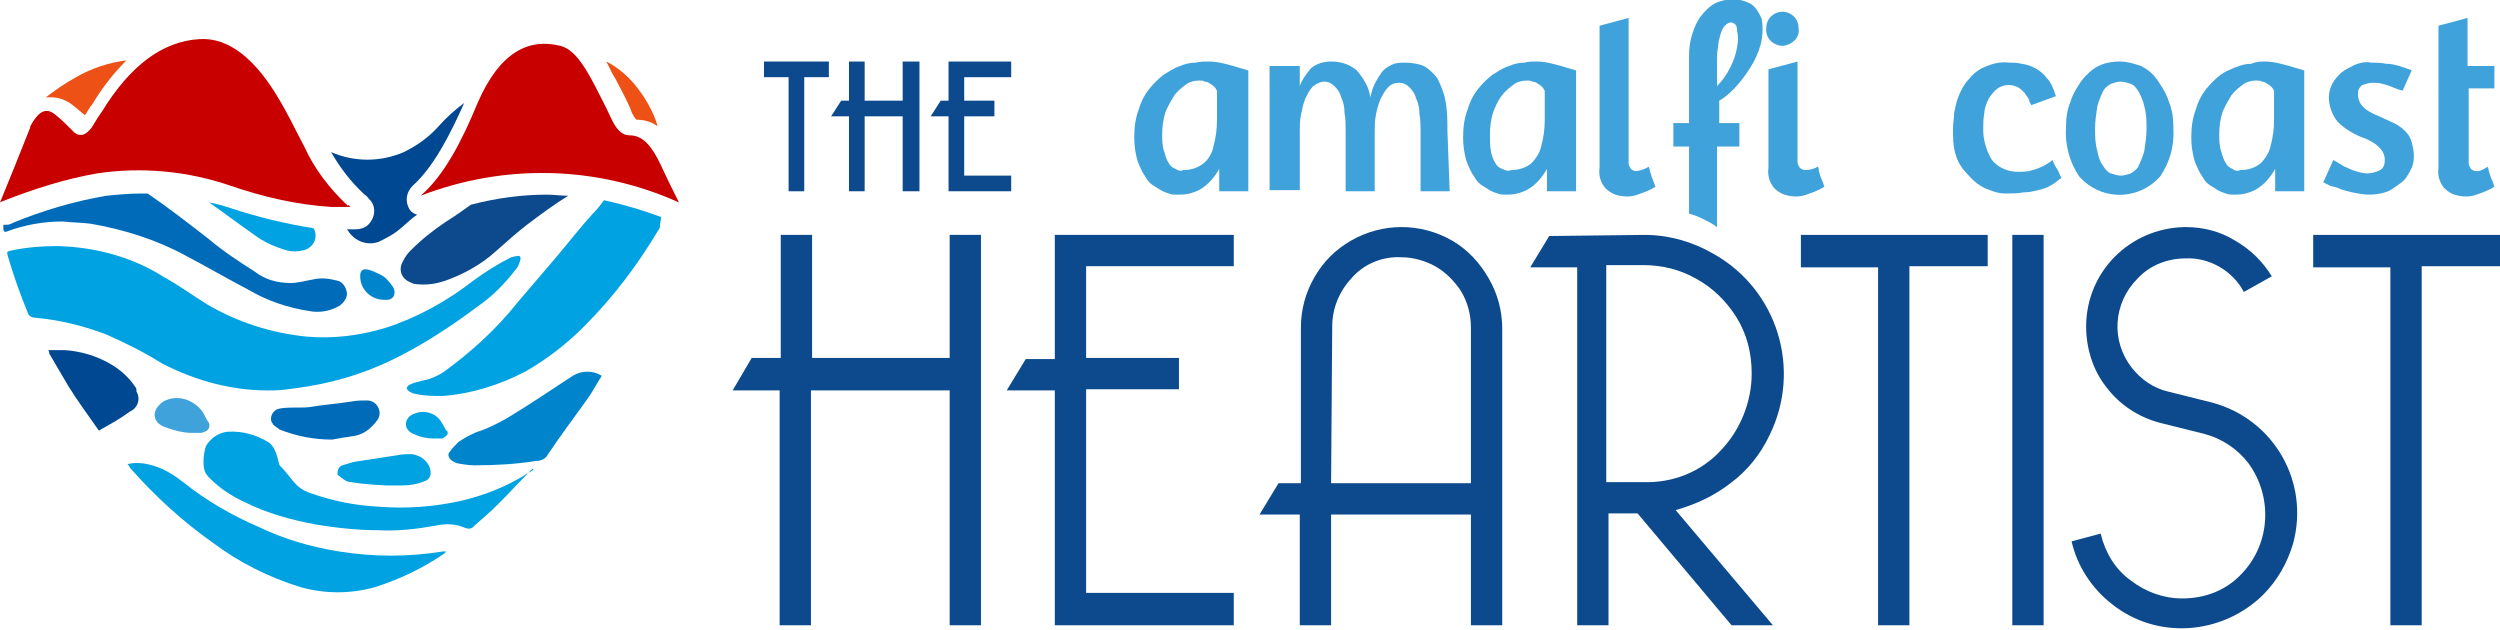
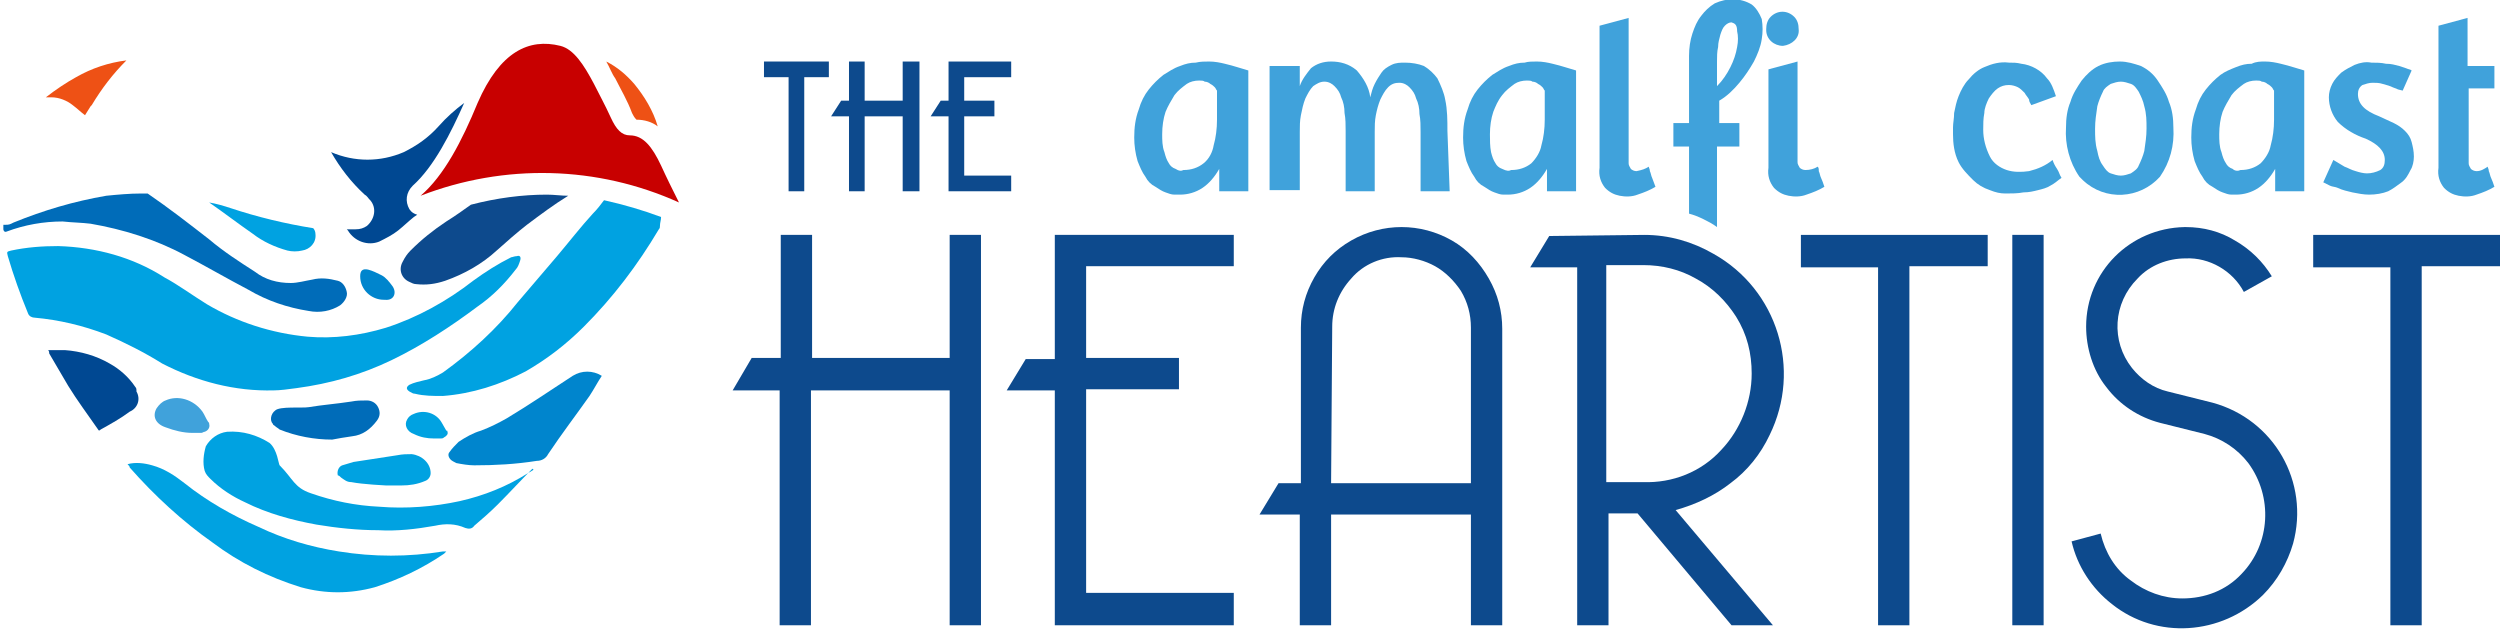
<svg xmlns="http://www.w3.org/2000/svg" version="1.1" id="Livello_3" x="0px" y="0px" viewBox="0 0 223.5 56.3" style="enable-background:new 0 0 223.5 56.3;" xml:space="preserve">
  <style type="text/css">
	.st0{fill:#C80000;}
	.st1{fill:#00A2E1;}
	.st2{fill:#0D4A8D;}
	.st3{fill:#EE5115;}
	.st4{fill:#004892;}
	.st5{fill:#006CB9;}
	.st6{fill:#0085CD;}
	.st7{fill:#40A2DB;}
</style>
-   <path class="st0" d="M31.3,18.5h-1.7c-3.1-0.2-6.1-0.9-9-1.9c-3.8-1.3-7.9-1.7-11.9-1.1C5.8,16,3,16.9,0.2,18L0,18.1  c0.9-2.2,1.8-4.4,2.7-6.7c0,0,0,0,0-0.1c0.7-1.3,1.4-1.8,2.3-1c0.5,0.4,0.9,0.8,1.4,1.3c0.6,0.7,1.2,0.6,1.8-0.2  c0.3-0.5,0.6-1,0.9-1.4c2.5-4.1,5.4-6.3,8.7-6.5c2.7-0.2,5.1,1.9,7.1,5.3c0.8,1.3,1.5,2.8,2.3,4.3c0.9,2,2.3,3.8,3.9,5.3  C31.1,18.3,31.2,18.3,31.3,18.5z" />
  <path class="st0" d="M37.6,17.5c2.1-1.8,3.7-4.9,5.1-8.3c2-4.6,4.6-5.8,7.4-5.1c1.2,0.3,2.1,1.7,3,3.4c0.5,1,1,1.9,1.5,3  s1,1.6,1.7,1.6c1.2,0,2,1,2.8,2.7c0.5,1.1,1,2.1,1.6,3.3C53.4,14.8,45.1,14.6,37.6,17.5z" />
  <path class="st1" d="M14.5,32.5c3.1,1.6,6.5,2.5,10,2.4c0.5,0,1.3-0.1,2-0.2c3-0.4,5.8-1.2,8.5-2.5c2.7-1.3,5.3-3,7.7-4.8  c1.3-0.9,2.4-2,3.4-3.3c0.2-0.2,0.3-0.5,0.4-0.8c0.1-0.3,0-0.5-0.3-0.4c-0.2,0-0.4,0.1-0.5,0.1c-1.2,0.6-2.3,1.3-3.4,2.1  c-2.3,1.8-5,3.3-7.8,4.2c-2.3,0.7-4.7,1-7,0.8c-3.2-0.3-6.3-1.3-9-2.9c-1.3-0.8-2.5-1.7-3.8-2.4c-2.8-1.8-6.1-2.7-9.5-2.8  c-1.4,0-2.8,0.1-4.2,0.4c-0.4,0.1-0.4,0.1-0.3,0.5c0.5,1.7,1.1,3.4,1.8,5.1c0.1,0.3,0.4,0.4,0.6,0.4c2.2,0.2,4.3,0.7,6.4,1.5  C11.3,30.7,12.9,31.5,14.5,32.5z" />
  <path class="st2" d="M42.1,18.3c-0.7,0.5-1.4,1-2.2,1.5c-1.2,0.8-2.2,1.6-3.2,2.6c-0.3,0.3-0.5,0.6-0.7,1c-0.4,0.7-0.1,1.5,0.6,1.8  c0.2,0.1,0.4,0.2,0.6,0.2c0.9,0.1,1.7,0,2.6-0.3c1.7-0.6,3.3-1.5,4.6-2.7c0.9-0.8,1.8-1.6,2.7-2.3c1.2-0.9,2.4-1.8,3.7-2.6  c-0.6,0-1.3-0.1-1.9-0.1C46.7,17.4,44.4,17.7,42.1,18.3z" />
  <path class="st3" d="M56.5,10.1c0.1,0.2,0.2,0.4,0.4,0.6c0.7,0,1.4,0.2,1.9,0.6c-0.4-1.4-1.2-2.7-2.1-3.8c-0.7-0.8-1.5-1.5-2.5-2  C54.5,6,54.7,6.6,55,7C55.5,8,56.1,9,56.5,10.1z" />
  <path class="st1" d="M18.7,18.1c1.3,0.9,2.6,1.9,3.9,2.8c0.9,0.7,2,1.2,3.1,1.5c0.4,0.1,0.9,0.1,1.3,0c0.7-0.1,1.3-0.7,1.2-1.5  c0-0.2-0.1-0.4-0.2-0.5c-2.5-0.4-5-1-7.4-1.8C20,18.4,19.3,18.2,18.7,18.1z" />
  <path class="st3" d="M6.5,9.4c0.4,0.3,0.7,0.6,1.1,0.9c0.2-0.3,0.3-0.5,0.5-0.8l0.1-0.1c0.9-1.5,1.9-2.8,3.1-4  C9.7,5.6,8.2,6.1,6.8,6.9C5.9,7.4,5,8,4.1,8.7c0.2,0,0.3,0,0.5,0C5.3,8.7,6,9,6.5,9.4z" />
  <path class="st4" d="M36.6,18.7c-0.4-0.7-0.3-1.5,0.3-2.1c1.9-1.7,3.4-4.7,4.6-7.4c-0.8,0.6-1.6,1.3-2.3,2.1c-0.9,1-1.9,1.7-3.1,2.3  c-2.1,0.9-4.4,0.9-6.5,0c0.8,1.4,1.8,2.7,3,3.8c0.2,0.1,0.3,0.3,0.4,0.4l0.1,0.1c0.6,0.7,0.4,1.7-0.3,2.3c-0.3,0.2-0.6,0.3-1,0.3  h-0.8l0.1,0.1c0.6,1,1.8,1.4,2.8,1c0.6-0.3,1.2-0.6,1.7-1c0.5-0.4,0.9-0.8,1.4-1.2l0.3-0.2C37,19.1,36.8,19,36.6,18.7z" />
  <path class="st1" d="M53,19.1c-1.1,1.2-2.1,2.5-3.2,3.8s-2.3,2.7-3.5,4.1c-1.9,2.4-4.2,4.5-6.7,6.3c-0.5,0.3-1.1,0.6-1.7,0.7  c-0.4,0.1-0.9,0.2-1.3,0.4c-0.3,0.2-0.3,0.4,0,0.6c0.2,0.1,0.3,0.2,0.5,0.2c0.8,0.2,1.6,0.2,2.5,0.2c2.6-0.2,5.1-1,7.4-2.2  c1.9-1.1,3.6-2.4,5.2-4c2.6-2.6,4.8-5.5,6.7-8.7c0.1-0.1,0.1-0.2,0.1-0.3c0-0.3,0.1-0.5,0.1-0.8c-1.6-0.6-3.3-1.1-5.1-1.5  C53.7,18.3,53.4,18.7,53,19.1z" />
  <path class="st5" d="M9.5,17.5c-2.9,0.5-5.6,1.3-8.3,2.4L1,20c-0.2,0.1-0.4,0.1-0.6,0.1H0.3c0,0.1,0,0.2,0,0.4  c0,0.1,0.1,0.3,0.3,0.2c1.6-0.6,3.3-0.9,5-0.9c0.9,0.1,1.7,0.1,2.5,0.2c2.9,0.5,5.8,1.4,8.4,2.8c1.9,1,3.8,2.1,5.7,3.1  c1.7,1,3.5,1.6,5.4,1.9c1,0.2,2,0,2.8-0.5c0.4-0.3,0.7-0.8,0.6-1.2c-0.1-0.5-0.4-0.9-0.8-1c-0.8-0.2-1.5-0.3-2.3-0.1  c-0.6,0.1-1.3,0.3-1.9,0.3c-1.2,0-2.3-0.3-3.2-1c-1.4-0.9-2.8-1.8-4.1-2.9c-1.8-1.4-3.6-2.8-5.5-4.1h-0.6  C11.6,17.3,10.5,17.4,9.5,17.5z" />
  <path class="st1" d="M39.6,49.3c-3.1,0.5-6.2,0.5-9.3,0c-2.5-0.4-4.9-1.1-7.2-2.2c-2.3-1-4.6-2.3-6.6-3.9c-0.9-0.7-1.8-1.3-2.9-1.6  c-0.7-0.2-1.5-0.3-2.2-0.1c0.1,0.1,0.2,0.2,0.2,0.3c2.2,2.5,4.7,4.8,7.4,6.7c2.4,1.8,5,3.1,7.9,4c2.2,0.6,4.4,0.6,6.6,0  c2.2-0.7,4.3-1.7,6.2-3l0.2-0.2C39.8,49.3,39.7,49.3,39.6,49.3z" />
  <path class="st1" d="M47.2,42.3c-1.9,1.2-3.9,2-6.1,2.5c-2.3,0.5-4.8,0.7-7.2,0.5c-2.1-0.1-4.1-0.5-6.1-1.2  c-1.5-0.5-1.6-1.3-2.8-2.5c-0.1-0.1-0.2-1.4-0.9-2c-1.1-0.7-2.4-1.1-3.8-1c-0.8,0.1-1.5,0.6-1.9,1.3c-0.2,0.7-0.3,1.5-0.1,2.2  c0.1,0.3,0.3,0.5,0.5,0.7c0.9,0.9,2,1.6,3.1,2.1c2,1,4.2,1.6,6.4,2c1.8,0.3,3.7,0.5,5.5,0.5c1.7,0.1,3.4-0.1,5.1-0.4  c0.9-0.2,1.8-0.2,2.7,0.2c0.3,0.1,0.6,0.1,0.8-0.2c0.7-0.6,1.4-1.2,2.1-1.9c1.1-1.1,2.1-2.2,3.1-3.2L47.7,42L47.2,42.3z" />
  <path class="st6" d="M51.2,33.6c-2,1.3-3.9,2.6-5.9,3.8c-0.7,0.4-1.5,0.8-2.3,1.1c-0.7,0.2-1.4,0.6-2,1c-0.3,0.3-0.6,0.6-0.8,0.9  c-0.2,0.2-0.1,0.5,0.1,0.7c0,0,0,0,0,0c0.1,0.1,0.3,0.2,0.5,0.3c0.5,0.1,1.1,0.2,1.6,0.2c1.9,0,3.7-0.1,5.6-0.4c0.4,0,0.8-0.2,1-0.6  c1.2-1.8,2.5-3.5,3.7-5.2c0.4-0.6,0.7-1.2,1.1-1.8C53,33.1,52,33.1,51.2,33.6z" />
  <path class="st4" d="M12.1,34.6c-0.6-0.9-1.4-1.6-2.3-2.1c-1.2-0.7-2.6-1.1-4-1.2c-0.5,0-1,0-1.5,0c0.1,0.1,0.1,0.2,0.1,0.3  c0.6,1,1.1,1.9,1.7,2.9c0.8,1.3,1.7,2.5,2.6,3.8c0.1,0.1,0.1,0.3,0.3,0.1c0.9-0.5,1.8-1,2.6-1.6c0.7-0.3,1-1.1,0.6-1.8  C12.2,34.8,12.2,34.7,12.1,34.6z" />
  <path class="st5" d="M33.7,37.6c0.3-0.4,0.3-0.8,0.1-1.2c-0.2-0.4-0.6-0.6-1-0.6c-0.5,0-0.9,0-1.4,0.1c-1.3,0.2-2.6,0.3-3.8,0.5  c-0.6,0.1-2.6-0.1-3,0.3c-0.4,0.3-0.5,0.9-0.2,1.2c0,0.1,0.1,0.1,0.2,0.2c0.1,0.1,0.3,0.2,0.4,0.3c1.5,0.6,3.1,0.9,4.7,0.9  c0.5-0.1,1.1-0.2,1.8-0.3C32.4,38.9,33.1,38.4,33.7,37.6z" />
  <path class="st1" d="M30.5,42.7c0.3,0.2,0.5,0.4,0.9,0.4c1,0.2,3.1,0.3,3.1,0.3c0.5,0,0.9,0,1.4,0c0.7,0,1.4-0.1,2.1-0.4  c0.3-0.1,0.5-0.4,0.5-0.7c0-0.9-0.8-1.6-1.7-1.7c-0.4,0-0.8,0-1.3,0.1c-1.3,0.2-2.6,0.4-3.9,0.6c-0.3,0.1-0.7,0.2-1,0.3  c-0.3,0.1-0.5,0.5-0.4,0.9C30.3,42.5,30.4,42.6,30.5,42.7z" />
  <path class="st7" d="M14.8,35.8c-0.3,0.1-0.6,0.4-0.8,0.7c-0.4,0.7-0.1,1.4,0.8,1.7c0.8,0.3,1.6,0.5,2.4,0.5l0.8,0  c0.1,0,0.2-0.1,0.3-0.1c0.3-0.1,0.5-0.4,0.4-0.7c0-0.1,0-0.1-0.1-0.2c-0.2-0.3-0.3-0.6-0.5-0.9C17.3,35.7,15.9,35.3,14.8,35.8z" />
  <path class="st1" d="M37,37c-0.3,0.1-0.5,0.3-0.6,0.5c-0.3,0.5,0,1.1,0.6,1.3c0.6,0.3,1.2,0.4,1.8,0.4h0.6c0.1,0,0.2,0,0.3-0.1  c0.2-0.1,0.4-0.3,0.3-0.5c0-0.1,0-0.1-0.1-0.1c-0.1-0.2-0.3-0.5-0.4-0.7C39,36.9,37.9,36.6,37,37z" />
  <path class="st6" d="M35.1,25.6c-0.3-0.4-0.6-0.8-1-1c-0.4-0.2-0.8-0.4-1.2-0.5c-0.5-0.1-0.7,0.1-0.7,0.6c0,1.2,1,2.1,2.1,2.1  c0,0,0,0,0.1,0C35.2,26.9,35.5,26.2,35.1,25.6z" />
  <polygon class="st2" points="68.3,6.9 70.5,6.9 70.5,17.1 71.9,17.1 71.9,6.9 74.1,6.9 74.1,5.5 68.3,5.5 " />
  <polygon class="st2" points="80.7,9 77.3,9 77.3,5.5 75.9,5.5 75.9,9 75.2,9 74.3,10.4 75.9,10.4 75.9,17.1 77.3,17.1 77.3,10.4   80.7,10.4 80.7,17.1 82.2,17.1 82.2,5.5 80.7,5.5 " />
  <polygon class="st2" points="90.4,6.9 90.4,5.5 84.8,5.5 84.8,9 84.1,9 83.2,10.4 84.8,10.4 84.8,17.1 90.4,17.1 90.4,15.7   86.2,15.7 86.2,10.4 88.9,10.4 88.9,9 86.2,9 86.2,6.9 " />
  <path class="st7" d="M108.1,5.5c0.5,0,1,0.1,1.4,0.2c0.4,0.1,0.8,0.2,1.1,0.3s0.7,0.2,1,0.3v10.8H109v-2c-0.4,0.7-0.9,1.3-1.5,1.7  c-0.6,0.4-1.3,0.6-2,0.6H105c-0.3,0-0.5-0.1-0.8-0.2c-0.3-0.1-0.6-0.3-0.9-0.5c-0.4-0.2-0.7-0.5-0.9-0.9c-0.3-0.4-0.5-0.9-0.7-1.4  c-0.2-0.7-0.3-1.4-0.3-2.1c0-0.9,0.1-1.7,0.4-2.5c0.2-0.7,0.5-1.3,0.9-1.8c0.4-0.5,0.8-0.9,1.3-1.3c0.5-0.3,0.9-0.6,1.5-0.8  c0.5-0.2,0.9-0.3,1.4-0.3C107.3,5.5,107.7,5.5,108.1,5.5z M105.8,15.2c0.7,0,1.3-0.2,1.8-0.6c0.5-0.4,0.8-1,0.9-1.6  c0.2-0.7,0.3-1.5,0.3-2.3c0-0.8,0-1.7,0-2.6c-0.1-0.1-0.1-0.2-0.2-0.3c-0.1-0.1-0.2-0.2-0.4-0.3c-0.1-0.1-0.3-0.2-0.5-0.2  c-0.1-0.1-0.3-0.1-0.5-0.1c-0.4,0-0.8,0.1-1.1,0.3c-0.4,0.3-0.8,0.6-1.1,1c-0.3,0.5-0.6,1-0.8,1.5c-0.2,0.6-0.3,1.3-0.3,2  c0,0.5,0,1.1,0.2,1.6c0.1,0.4,0.2,0.7,0.4,1c0.1,0.2,0.3,0.4,0.6,0.5C105.4,15.3,105.6,15.3,105.8,15.2z" />
  <path class="st7" d="M129.6,17.1H127v-5.3c0-0.5,0-1.1-0.1-1.6c0-0.5-0.1-1-0.3-1.4c-0.1-0.4-0.3-0.7-0.6-1  c-0.2-0.2-0.5-0.4-0.9-0.4c-0.4,0-0.7,0.1-1,0.4c-0.3,0.3-0.5,0.7-0.7,1.1c-0.2,0.5-0.3,0.9-0.4,1.4c-0.1,0.5-0.1,1-0.1,1.5v5.3  h-2.6v-5.4c0-0.5,0-1.1-0.1-1.6c0-0.5-0.1-1-0.3-1.4c-0.1-0.4-0.3-0.7-0.6-1c-0.2-0.2-0.5-0.4-0.9-0.4c-0.4,0-0.7,0.2-1,0.4  c-0.3,0.3-0.5,0.7-0.7,1.1c-0.2,0.5-0.3,1-0.4,1.5c-0.1,0.5-0.1,1-0.1,1.5v5.2h-2.7V5.9h2.7v1.8c0.2-0.6,0.6-1.1,1-1.6  c0.5-0.4,1.1-0.6,1.8-0.6c0.8,0,1.6,0.2,2.3,0.8c0.6,0.7,1.1,1.5,1.2,2.4c0.1-0.4,0.2-0.8,0.4-1.2c0.2-0.4,0.4-0.7,0.6-1  c0.2-0.3,0.5-0.5,0.9-0.7c0.4-0.2,0.8-0.2,1.2-0.2c0.6,0,1.2,0.1,1.7,0.3c0.5,0.3,0.9,0.7,1.2,1.1c0.3,0.6,0.6,1.3,0.7,1.9  c0.2,0.9,0.2,1.9,0.2,2.8L129.6,17.1z" />
  <path class="st7" d="M137.4,5.5c0.5,0,1,0.1,1.4,0.2c0.4,0.1,0.8,0.2,1.1,0.3s0.7,0.2,1,0.3v10.8h-2.6v-2c-0.4,0.7-0.9,1.3-1.5,1.7  c-0.6,0.4-1.3,0.6-2,0.6h-0.4c-0.3,0-0.5-0.1-0.8-0.2c-0.3-0.1-0.6-0.3-0.9-0.5c-0.4-0.2-0.7-0.5-0.9-0.9c-0.3-0.4-0.5-0.9-0.7-1.4  c-0.2-0.7-0.3-1.4-0.3-2.1c0-0.9,0.1-1.7,0.4-2.5c0.2-0.7,0.5-1.3,0.9-1.8c0.4-0.5,0.8-0.9,1.3-1.3c0.5-0.3,0.9-0.6,1.5-0.8  c0.5-0.2,0.9-0.3,1.4-0.3C136.6,5.5,137,5.5,137.4,5.5z M135.1,15.2c0.7,0,1.3-0.2,1.8-0.6c0.4-0.4,0.8-1,0.9-1.6  c0.2-0.7,0.3-1.5,0.3-2.3c0-0.8,0-1.7,0-2.6c-0.1-0.1-0.1-0.2-0.2-0.3c-0.1-0.1-0.2-0.2-0.4-0.3c-0.1-0.1-0.3-0.2-0.5-0.2  c-0.1-0.1-0.3-0.1-0.5-0.1c-0.4,0-0.8,0.1-1.1,0.3c-0.4,0.3-0.8,0.6-1.1,1c-0.4,0.5-0.6,1-0.8,1.5c-0.2,0.6-0.3,1.3-0.3,2  c0,0.5,0,1.1,0.1,1.6c0.1,0.4,0.2,0.7,0.4,1c0.1,0.2,0.3,0.4,0.6,0.5C134.7,15.3,134.9,15.3,135.1,15.2z" />
  <path class="st7" d="M147.4,14.9c0,0.1,0.1,0.2,0.1,0.4c0.1,0.2,0.1,0.4,0.2,0.6l0.3,0.8c-0.5,0.3-1,0.5-1.6,0.7  c-0.5,0.2-1.1,0.2-1.6,0.1c-0.5-0.1-0.9-0.3-1.3-0.7c-0.4-0.5-0.6-1.1-0.5-1.8V2.3l2.6-0.7v12.6c0,0.1,0,0.3,0,0.4  c0,0.2,0.1,0.3,0.2,0.5c0.1,0.1,0.3,0.2,0.5,0.2C146.8,15.2,147.1,15.1,147.4,14.9z" />
  <path class="st7" d="M153.5,11h2v2.1h-2v7.2c-0.4-0.3-0.8-0.5-1.2-0.7c-0.4-0.2-0.9-0.4-1.3-0.5v-6h-1.4V11h1.4V5  c0-0.7,0.1-1.4,0.3-2c0.2-0.6,0.4-1.1,0.8-1.6c0.3-0.4,0.7-0.8,1.2-1.1c1.1-0.5,2.3-0.5,3.3,0.1c0.4,0.3,0.7,0.8,0.9,1.3  c0.1,0.6,0.1,1.2,0,1.8c-0.1,0.7-0.4,1.4-0.7,2c-0.4,0.7-0.8,1.3-1.3,1.9c-0.5,0.6-1.1,1.2-1.8,1.6V11z M154.8,2  c-0.2,0-0.4,0.1-0.6,0.3c-0.2,0.2-0.3,0.5-0.4,0.8c-0.1,0.4-0.2,0.7-0.2,1.1c-0.1,0.4-0.1,0.9-0.1,1.3v2.2c0.5-0.5,0.9-1.1,1.2-1.7  c0.3-0.6,0.5-1.2,0.6-1.8c0.1-0.5,0.1-1,0-1.4C155.3,2.2,155.1,2.1,154.8,2L154.8,2z" />
  <path class="st7" d="M159.4,4.1c-0.8,0-1.5-0.6-1.5-1.4c0,0,0,0,0-0.1c0-0.4,0.1-0.8,0.4-1.1c0.6-0.6,1.5-0.6,2.1,0  c0.3,0.3,0.4,0.7,0.4,1.1C160.9,3.4,160.2,4,159.4,4.1C159.4,4.1,159.4,4.1,159.4,4.1L159.4,4.1z M162.5,14.9  c0.1,0.1,0.1,0.2,0.1,0.4c0.1,0.2,0.1,0.4,0.2,0.6s0.2,0.5,0.3,0.8c-0.5,0.3-1,0.5-1.6,0.7c-0.5,0.2-1.1,0.2-1.6,0.1  c-0.5-0.1-0.9-0.3-1.3-0.7c-0.4-0.5-0.6-1.1-0.5-1.8v-3.6c0-0.6,0-1.3,0-1.9s0-1.1,0-1.6V6.2l2.6-0.7v8.6c0,0.1,0,0.3,0,0.4  c0,0.2,0.1,0.3,0.2,0.5c0.1,0.1,0.3,0.2,0.5,0.2C161.8,15.2,162.2,15.1,162.5,14.9L162.5,14.9z" />
  <path class="st7" d="M183.8,8.6l-2.2,0.8c-0.1-0.2-0.2-0.3-0.2-0.5c-0.1-0.2-0.3-0.4-0.4-0.6c-0.2-0.2-0.4-0.4-0.6-0.5  c-0.2-0.1-0.5-0.2-0.8-0.2c-0.4,0-0.7,0.1-1,0.3c-0.3,0.2-0.6,0.6-0.8,0.9c-0.2,0.4-0.4,0.9-0.4,1.3c-0.1,0.5-0.1,1-0.1,1.5  c0,0.8,0.2,1.6,0.6,2.4c0.3,0.6,0.9,1,1.5,1.2c0.6,0.2,1.3,0.2,2,0.1c0.8-0.2,1.5-0.5,2.1-1c0.1,0.3,0.2,0.5,0.4,0.8  s0.2,0.5,0.4,0.8c-0.3,0.2-0.6,0.5-1,0.7c-0.3,0.2-0.7,0.3-1.1,0.4c-0.4,0.1-0.8,0.2-1.3,0.2c-0.5,0.1-1.1,0.1-1.6,0.1  c-0.5,0-0.9-0.1-1.4-0.3c-0.6-0.2-1.1-0.5-1.5-0.9c-0.5-0.5-1-1-1.3-1.6c-0.4-0.8-0.5-1.7-0.5-2.5c0-0.1,0-0.3,0-0.6  c0-0.4,0.1-0.8,0.1-1.3c0.1-0.5,0.2-1,0.4-1.5c0.2-0.5,0.5-1.1,0.9-1.5c0.4-0.5,0.9-0.9,1.4-1.1c0.7-0.3,1.4-0.5,2.2-0.4  c0.4,0,0.7,0,1.1,0.1c0.9,0.1,1.8,0.6,2.3,1.3C183.4,7.4,183.6,8,183.8,8.6z" />
  <path class="st7" d="M189.5,5.5c0.7,0,1.3,0.2,1.9,0.4c0.6,0.3,1.1,0.7,1.5,1.3c0.4,0.6,0.8,1.2,1,1.9c0.3,0.7,0.4,1.5,0.4,2.3  c0.1,1.6-0.3,3.1-1.2,4.4c-1.8,2-4.9,2.2-6.9,0.3c-0.1-0.1-0.2-0.2-0.3-0.3c-0.9-1.3-1.3-2.9-1.2-4.4c0-0.8,0.1-1.6,0.4-2.3  c0.2-0.7,0.6-1.3,1-1.9c0.4-0.5,0.9-1,1.5-1.3C188.2,5.6,188.9,5.5,189.5,5.5z M189.6,15.7c0.3,0,0.6-0.1,0.9-0.2  c0.3-0.2,0.6-0.4,0.7-0.7c0.2-0.4,0.4-0.9,0.5-1.3c0.1-0.7,0.2-1.3,0.2-2c0-0.7,0-1.3-0.2-2c-0.1-0.5-0.3-0.9-0.5-1.3  c-0.2-0.3-0.4-0.6-0.7-0.7c-0.3-0.1-0.6-0.2-0.9-0.2c-0.3,0-0.6,0.1-0.9,0.2c-0.3,0.2-0.6,0.4-0.7,0.7c-0.2,0.4-0.4,0.9-0.5,1.3  c-0.1,0.7-0.2,1.3-0.2,2c0,0.7,0,1.3,0.2,2c0.1,0.5,0.2,0.9,0.5,1.3c0.2,0.3,0.4,0.6,0.7,0.7C189,15.6,189.3,15.7,189.6,15.7  L189.6,15.7z" />
  <path class="st7" d="M202.5,5.5c0.5,0,1,0.1,1.4,0.2c0.4,0.1,0.8,0.2,1.1,0.3s0.7,0.2,1,0.3v10.8h-2.6v-2c-0.4,0.7-0.9,1.3-1.5,1.7  c-0.6,0.4-1.3,0.6-2,0.6h-0.4c-0.3,0-0.5-0.1-0.8-0.2c-0.3-0.1-0.6-0.3-0.9-0.5c-0.4-0.2-0.7-0.5-0.9-0.9c-0.3-0.4-0.5-0.9-0.7-1.4  c-0.2-0.7-0.3-1.4-0.3-2.1c0-0.9,0.1-1.7,0.4-2.5c0.2-0.7,0.5-1.3,0.9-1.8c0.4-0.5,0.8-0.9,1.3-1.3c0.4-0.3,0.9-0.5,1.4-0.7  c0.5-0.2,0.9-0.3,1.4-0.3C201.7,5.5,202.1,5.5,202.5,5.5z M200.3,15.2c0.7,0,1.3-0.2,1.8-0.6c0.4-0.4,0.8-1,0.9-1.6  c0.2-0.7,0.3-1.5,0.3-2.3c0-0.8,0-1.7,0-2.6c-0.1-0.1-0.1-0.2-0.2-0.3c-0.1-0.1-0.2-0.2-0.4-0.3c-0.1-0.1-0.3-0.2-0.5-0.2  c-0.1-0.1-0.3-0.1-0.5-0.1c-0.4,0-0.8,0.1-1.1,0.3c-0.4,0.3-0.8,0.6-1.1,1c-0.3,0.5-0.6,1-0.8,1.5c-0.2,0.6-0.3,1.3-0.3,2  c0,0.5,0,1.1,0.2,1.6c0.1,0.4,0.2,0.7,0.4,1c0.1,0.2,0.3,0.4,0.6,0.5C199.8,15.3,200.1,15.3,200.3,15.2L200.3,15.2z" />
  <path class="st7" d="M214.5,5.9l0.6,0.2c0.2,0.1,0.4,0.1,0.5,0.2l-0.8,1.8L214.4,8l-0.5-0.2c-0.2-0.1-0.5-0.2-0.9-0.3  c-0.3-0.1-0.6-0.1-0.9-0.1c-0.3,0-0.6,0.1-0.9,0.2c-0.3,0.2-0.4,0.5-0.4,0.8c0,0.9,0.6,1.5,1.9,2c0.4,0.2,0.9,0.4,1.3,0.6  c0.4,0.2,0.7,0.4,1,0.7c0.3,0.3,0.5,0.6,0.6,1c0.1,0.4,0.2,0.8,0.2,1.3c0,0.4-0.1,0.9-0.3,1.2c-0.2,0.4-0.4,0.8-0.8,1.1  c-0.4,0.3-0.8,0.6-1.2,0.8c-0.5,0.2-1.1,0.3-1.7,0.3c-0.5,0-1-0.1-1.5-0.2c-0.4-0.1-0.9-0.2-1.3-0.4c-0.2-0.1-0.5-0.1-0.7-0.2  c-0.2-0.1-0.4-0.2-0.6-0.3l0.9-2c0.2,0.1,0.3,0.2,0.5,0.3l0.5,0.3c0.3,0.1,0.6,0.3,1,0.4c0.3,0.1,0.7,0.2,1,0.2  c0.4,0,0.8-0.1,1.2-0.3c0.3-0.2,0.4-0.5,0.4-0.9c0-0.8-0.6-1.4-1.7-1.9c-0.9-0.3-1.8-0.8-2.5-1.5c-0.5-0.6-0.8-1.4-0.8-2.2  c0-0.4,0.1-0.8,0.3-1.2c0.2-0.4,0.5-0.7,0.8-1c0.4-0.3,0.8-0.5,1.2-0.7c0.5-0.2,1-0.3,1.5-0.2c0.4,0,0.9,0,1.3,0.1  C213.8,5.7,214.1,5.8,214.5,5.9z" />
  <path class="st7" d="M220.7,7.9v6.2c0,0.1,0,0.3,0,0.5c0,0.2,0.1,0.3,0.2,0.5c0.1,0.1,0.3,0.2,0.5,0.2c0.4,0,0.7-0.2,1-0.4  c0,0.1,0.1,0.2,0.1,0.4c0.1,0.2,0.1,0.4,0.2,0.6s0.2,0.5,0.3,0.8c-0.5,0.3-1,0.5-1.6,0.7c-0.5,0.2-1.1,0.2-1.6,0.1  c-0.5-0.1-0.9-0.3-1.3-0.7c-0.4-0.5-0.6-1.1-0.5-1.8V2.3l2.6-0.7v4.3h2.4v2H220.7z" />
  <path class="st2" d="M87.7,55.9h-2.8v-21H72.5v21h-2.8v-21h-4.2l1.7-2.9h2.6V21h2.8v11h12.3V21h2.8L87.7,55.9z" />
  <path class="st2" d="M97.1,53h13.2v2.9h-16v-21H90l1.7-2.8h2.6V21h16v2.8H97.1v8.2h8.3v2.8h-8.3V53z" />
  <path class="st2" d="M119,46v9.9h-2.8V46h-3.6l1.7-2.8h2V29.3c0-1.6,0.4-3.1,1.2-4.5c0.8-1.4,1.9-2.5,3.3-3.3c2.8-1.6,6.2-1.6,9,0  c1.4,0.8,2.5,2,3.3,3.4c0.8,1.4,1.2,2.9,1.2,4.5v26.5h-2.8V46H119z M119,43.2h12.5V29.3c0-1.2-0.3-2.3-0.9-3.3  c-0.6-0.9-1.4-1.7-2.3-2.2c-0.9-0.5-2-0.8-3-0.8c-1.7-0.1-3.4,0.6-4.5,1.9c-1.1,1.2-1.7,2.7-1.7,4.3L119,43.2z" />
  <path class="st2" d="M147,21c2.2,0,4.3,0.6,6.2,1.7c5.7,3.2,7.9,10.3,5,16.2c-0.8,1.7-2,3.2-3.5,4.3c-1.4,1.1-3.1,1.9-4.9,2.4  l8.7,10.3h-3.7l-8.4-10h-2.6v10h-2.8v-32h-4.2l1.7-2.8L147,21z M143.6,43.1h3.3c2.6,0.1,5.2-0.9,7-2.9c1.7-1.8,2.7-4.3,2.7-6.8  c0-1.8-0.4-3.5-1.4-5.1c-0.9-1.4-2.1-2.6-3.6-3.4c-1.4-0.8-3-1.2-4.7-1.2h-3.3L143.6,43.1z" />
  <path class="st2" d="M170.7,23.8v32.1h-2.8v-32H161V21h16.7v2.8L170.7,23.8z" />
  <path class="st2" d="M179.9,55.9V21h2.8v34.9H179.9z" />
  <path class="st2" d="M187.8,47.7c0.4,1.7,1.3,3.2,2.7,4.2c1.3,1,2.9,1.6,4.6,1.6c2,0,3.9-0.7,5.3-2.2c2.6-2.7,2.8-6.9,0.6-9.9  c-1-1.3-2.4-2.2-3.9-2.6l-4-1c-1.9-0.5-3.6-1.6-4.8-3.2c-1.2-1.5-1.8-3.5-1.8-5.4c0-4.9,3.9-8.8,8.8-8.9c0,0,0,0,0.1,0  c1.6,0,3.1,0.4,4.4,1.2c1.4,0.8,2.5,1.9,3.3,3.2l-2.5,1.4c-1-1.9-3.1-3.1-5.2-3c-1.6,0-3.2,0.6-4.3,1.8c-2.2,2.2-2.4,5.6-0.5,8  c0.8,1,1.9,1.8,3.2,2.1l4,1c5.5,1.5,8.7,7.1,7.2,12.6c-0.5,1.7-1.4,3.3-2.7,4.6c-3.7,3.6-9.5,4-13.5,0.8c-1.8-1.4-3.1-3.4-3.6-5.6  L187.8,47.7z" />
  <path class="st2" d="M216.5,23.8v32.1h-2.8v-32h-6.9V21h16.7v2.8L216.5,23.8z" />
</svg>